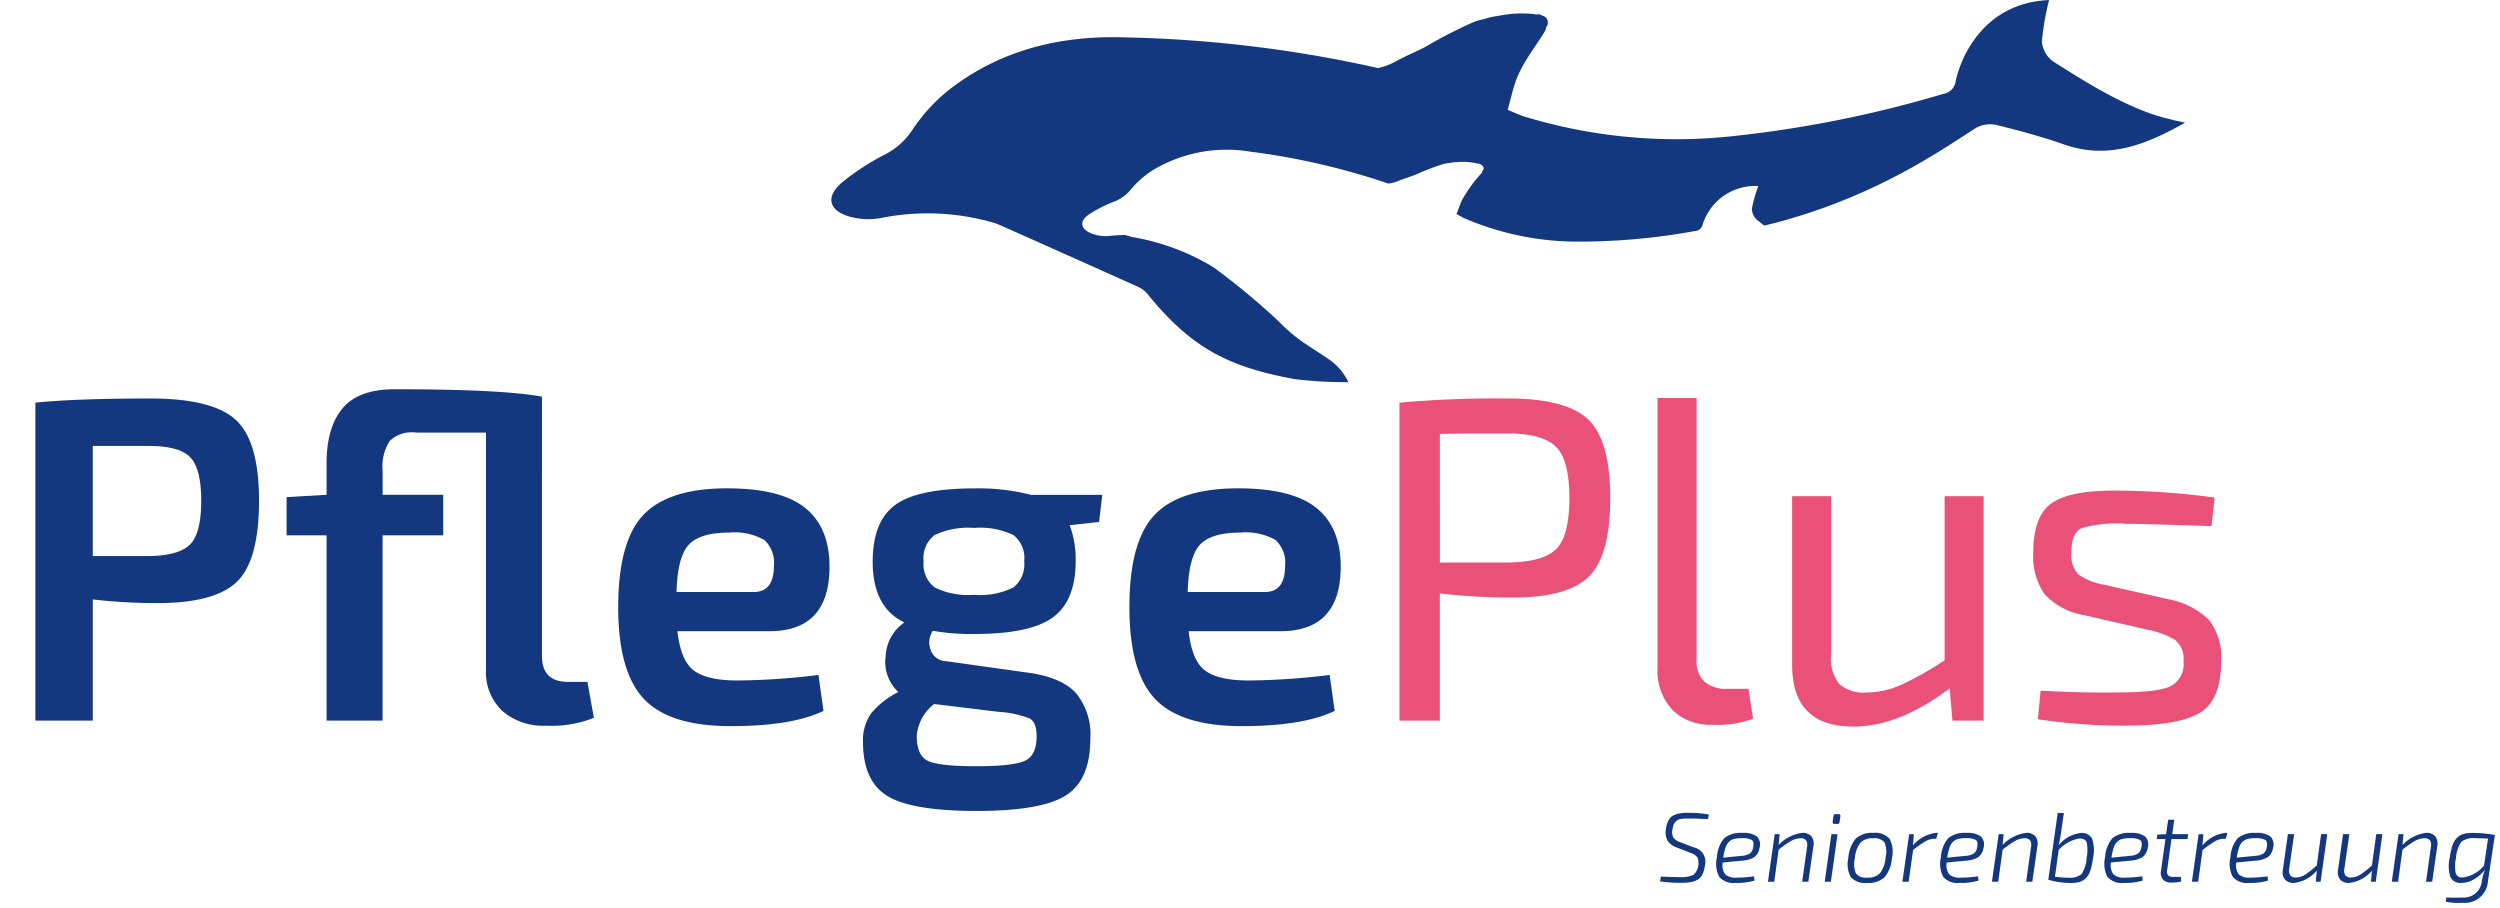
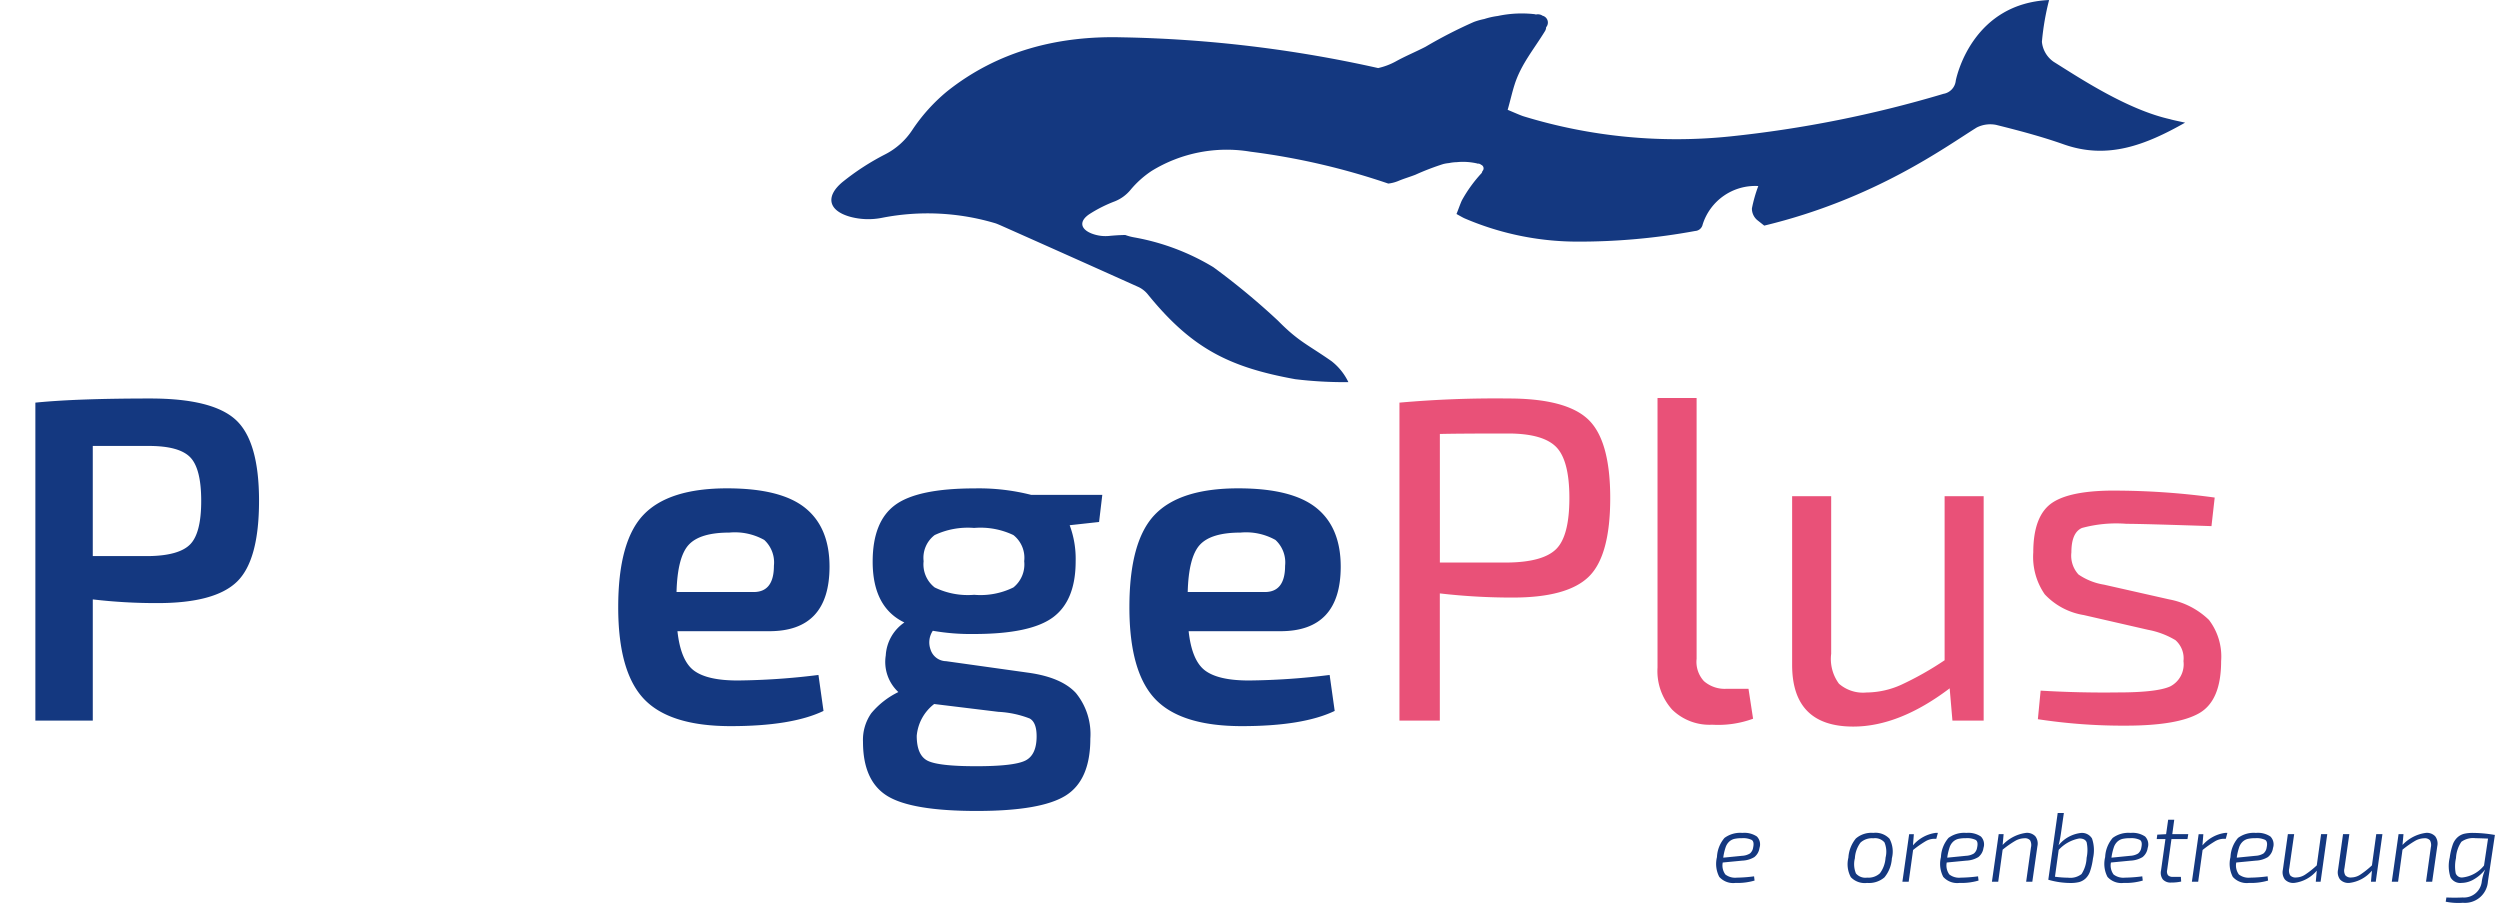
<svg xmlns="http://www.w3.org/2000/svg" width="278" height="101" viewBox="0 0 278 101">
  <defs>
    <clipPath id="a">
      <rect width="278" height="101" fill="none" />
    </clipPath>
  </defs>
  <g clip-path="url(#a)">
    <g clip-path="url(#a)">
      <g transform="translate(3.933 43.285)">
        <path d="M80.847,661.035V625.678q4.545-.461,12.768-.461,6.945,0,9.525,2.383t2.579,8.992q0,6.611-2.451,8.994t-8.836,2.383a60.406,60.406,0,0,1-7.2-.41v13.477Zm6.384-18.293h6.231q3.37-.051,4.6-1.307t1.226-4.843q0-3.586-1.226-4.842t-4.6-1.256H87.231Z" transform="translate(-80.847 -624.19)" fill="#143880" />
-         <path d="M162.939,655.968l.715,4a12.806,12.806,0,0,1-5.312.871,6.915,6.915,0,0,1-4.9-1.665,5.959,5.959,0,0,1-1.787-4.586V628.246h-7.763a3.581,3.581,0,0,0-2.912.9,5.118,5.118,0,0,0-.817,3.3v2.716H146.9v4.509H140.16v20.6h-6.231v-20.6h-4.444V635.42l4.444-.256V631.68q0-4.048,1.813-6.175t5.95-2.076q11.7,0,16.191.82V653.1q0,2.87,2.911,2.869Z" transform="translate(-101.548 -623.428)" fill="#143880" />
        <path d="M210.487,658.514H200.273q.357,3.28,1.838,4.381t4.852,1.1a77.285,77.285,0,0,0,8.989-.615l.562,4q-3.524,1.691-10.317,1.691t-9.652-3.023q-2.861-3.023-2.86-10.2,0-7.327,2.809-10.274t9.3-2.946q5.975,0,8.682,2.178t2.707,6.534Q217.178,658.515,210.487,658.514Zm-10.316-4.356h8.58q2.247,0,2.248-2.921a3.4,3.4,0,0,0-1.073-2.869,6.685,6.685,0,0,0-3.881-.82q-3.27,0-4.52,1.358T200.17,654.159Z" transform="translate(-128.873 -631.61)" fill="#143880" />
        <path d="M267.328,646.37l-3.269.359a10.677,10.677,0,0,1,.665,4q0,4.357-2.5,6.226t-8.785,1.871a24.581,24.581,0,0,1-4.6-.359,2.326,2.326,0,0,0-.255,2.075,1.844,1.844,0,0,0,1.736,1.307l9.142,1.281q3.677.512,5.286,2.254a7.225,7.225,0,0,1,1.609,5.073q0,4.612-2.733,6.329t-9.882,1.717q-7.254,0-9.959-1.666t-2.707-6.021a5.168,5.168,0,0,1,.919-3.177,9.076,9.076,0,0,1,3.013-2.357,4.581,4.581,0,0,1-1.4-4.074,4.761,4.761,0,0,1,2.068-3.664q-3.525-1.691-3.524-6.764,0-4.458,2.5-6.3t8.836-1.845a23.566,23.566,0,0,1,6.282.717h7.917Zm-11.185,21.113-7.15-.872a5,5,0,0,0-1.941,3.535q0,2.2,1.252,2.793t5.388.589q4.136,0,5.414-.615t1.277-2.716q0-1.538-.766-1.973A11.131,11.131,0,0,0,256.144,667.482Zm-7.1-13.836a8.418,8.418,0,0,0,4.392.82,8.271,8.271,0,0,0,4.367-.82,3.286,3.286,0,0,0,1.2-2.921,3.218,3.218,0,0,0-1.2-2.9,8.5,8.5,0,0,0-4.367-.794,8.649,8.649,0,0,0-4.392.794,3.187,3.187,0,0,0-1.226,2.9A3.254,3.254,0,0,0,249.044,653.646Z" transform="translate(-149.044 -631.61)" fill="#143880" />
        <path d="M309.452,658.514H299.238q.357,3.28,1.839,4.381t4.852,1.1a77.277,77.277,0,0,0,8.988-.615l.562,4q-3.523,1.691-10.316,1.691t-9.653-3.023q-2.861-3.023-2.86-10.2,0-7.327,2.809-10.274t9.3-2.946q5.975,0,8.683,2.178t2.707,6.534Q316.143,658.515,309.452,658.514Zm-10.317-4.356h8.581q2.246,0,2.247-2.921a3.4,3.4,0,0,0-1.072-2.869,6.685,6.685,0,0,0-3.882-.82q-3.269,0-4.52,1.358T299.135,654.159Z" transform="translate(-170.994 -631.61)" fill="#143880" />
      </g>
    </g>
  </g>
  <g clip-path="url(#a)">
    <g transform="translate(155.619 44.312)">
      <path d="M344.934,661.035V625.678a120.769,120.769,0,0,1,12.1-.461q6.436,0,8.887,2.331t2.451,8.737q0,6.406-2.375,8.737t-8.453,2.331a69.7,69.7,0,0,1-8.121-.461v14.143Zm4.494-17.576h7.559q3.932-.051,5.388-1.512t1.455-5.662q0-4.2-1.481-5.688t-5.363-1.486q-5.567,0-7.559.052Z" transform="translate(-344.934 -625.217)" fill="#e95178" />
    </g>
    <g transform="translate(184.321 44.26)">
      <path d="M399.247,625.127v29a3.164,3.164,0,0,0,.817,2.485,3.518,3.518,0,0,0,2.553.846h2.4l.51,3.33a11.226,11.226,0,0,1-4.545.667,5.937,5.937,0,0,1-4.443-1.666A6.405,6.405,0,0,1,394.9,655.1V625.127Z" transform="translate(-394.905 -625.127)" fill="#e95178" />
    </g>
    <g transform="translate(199.286 55.175)">
      <path d="M442.256,644.146V669.1h-3.473l-.307-3.587q-5.618,4.254-10.725,4.253-6.793,0-6.793-6.867V644.146H425.3v17.526a4.647,4.647,0,0,0,.867,3.33,4.074,4.074,0,0,0,3.065.974,9.554,9.554,0,0,0,3.83-.845,35.036,35.036,0,0,0,4.852-2.741V644.146Z" transform="translate(-420.959 -644.146)" fill="#e95178" />
    </g>
    <g transform="translate(226.1 54.553)">
      <path d="M480.41,658.546l-7.15-1.64a7.611,7.611,0,0,1-4.342-2.307,7.311,7.311,0,0,1-1.276-4.663q0-4.15,2.17-5.559t7.534-1.307a82.228,82.228,0,0,1,10.47.768l-.358,3.177q-7.764-.257-9.449-.256a14.557,14.557,0,0,0-4.954.461q-1.175.512-1.175,2.716a3.1,3.1,0,0,0,.792,2.46,6.981,6.981,0,0,0,2.835,1.128l7.252,1.639a8.619,8.619,0,0,1,4.418,2.281,6.7,6.7,0,0,1,1.354,4.586q0,4.357-2.4,5.764t-8.223,1.409a62.668,62.668,0,0,1-9.755-.717l.307-3.177q4.341.257,8.58.2,4.341,0,5.823-.666a2.763,2.763,0,0,0,1.481-2.818,2.689,2.689,0,0,0-.894-2.331A9.2,9.2,0,0,0,480.41,658.546Z" transform="translate(-467.642 -643.063)" fill="#e95178" />
    </g>
  </g>
  <g clip-path="url(#a)">
    <g clip-path="url(#a)">
      <g transform="translate(184.592 90.385)">
-         <path d="M398.8,709.964l-1.547-.6a2,2,0,0,1-1.047-.776,2.021,2.021,0,0,1-.174-1.268,2.937,2.937,0,0,1,.294-.99,1.28,1.28,0,0,1,.572-.552,2.58,2.58,0,0,1,.752-.229,6.528,6.528,0,0,1,1-.044,11.706,11.706,0,0,1,2.157.185l-.087.514q-1.209-.066-2.157-.066c-.211,0-.369,0-.474.006a3.168,3.168,0,0,0-.392.044.965.965,0,0,0-.354.115,1.511,1.511,0,0,0-.256.213.918.918,0,0,0-.212.355,2.755,2.755,0,0,0-.12.524,1.369,1.369,0,0,0,.1.853,1.5,1.5,0,0,0,.725.5l1.525.59a1.635,1.635,0,0,1,1.253,2.078,3.072,3.072,0,0,1-.283.984,1.338,1.338,0,0,1-.567.569,2.4,2.4,0,0,1-.795.257,8.351,8.351,0,0,1-1.122.06,14.093,14.093,0,0,1-2.212-.164l.1-.535q1.317.065,2.168.065a3.214,3.214,0,0,0,1.455-.251,1.824,1.824,0,0,0,.447-1.935A1.632,1.632,0,0,0,398.8,709.964Z" transform="translate(-395.376 -705.502)" fill="#143880" />
        <path d="M410.476,714.223l.055.47a6.718,6.718,0,0,1-2.125.262,2.071,2.071,0,0,1-1.8-.673,3.134,3.134,0,0,1-.256-2.2,3.5,3.5,0,0,1,.839-2.132,2.941,2.941,0,0,1,1.994-.557,2.489,2.489,0,0,1,1.607.4,1.25,1.25,0,0,1,.289,1.274,1.556,1.556,0,0,1-.572,1.016,2.829,2.829,0,0,1-1.346.394l-2.168.208a1.7,1.7,0,0,0,.293,1.333,1.777,1.777,0,0,0,1.253.351A16.375,16.375,0,0,0,410.476,714.223Zm-3.422-2.077,2.1-.208a1.847,1.847,0,0,0,.861-.257,1.056,1.056,0,0,0,.36-.673q.141-.645-.164-.836a2.2,2.2,0,0,0-1.09-.191,3.69,3.69,0,0,0-.839.077,1.309,1.309,0,0,0-.572.306,1.537,1.537,0,0,0-.4.639,6.25,6.25,0,0,0-.256,1.1Z" transform="translate(-400.016 -707.159)" fill="#143880" />
-         <path d="M417.576,709.533l-.109,1.2a4.346,4.346,0,0,1,2.615-1.344,1.276,1.276,0,0,1,1.025.383,1.342,1.342,0,0,1,.229,1.093l-.567,3.957h-.686l.534-3.815a1.114,1.114,0,0,0-.093-.787.747.747,0,0,0-.637-.23,2.141,2.141,0,0,0-1.041.3,11.01,11.01,0,0,0-1.378.968l-.49,3.564h-.7l.752-5.29Z" transform="translate(-404.273 -707.159)" fill="#143880" />
-         <path d="M427.95,713.273h-.686l.74-5.29h.686Zm.534-7.521h.315c.16,0,.229.081.208.24l-.088.645a.219.219,0,0,1-.24.208h-.316q-.251,0-.218-.241l.1-.645Q428.255,705.752,428.484,705.752Z" transform="translate(-408.948 -705.608)" fill="#143880" />
        <path d="M432.635,710.014a2.643,2.643,0,0,1,1.94-.623,2.129,2.129,0,0,1,1.8.65,2.991,2.991,0,0,1,.266,2.171,3.677,3.677,0,0,1-.828,2.126,2.637,2.637,0,0,1-1.928.618,2.143,2.143,0,0,1-1.809-.639,3.022,3.022,0,0,1-.272-2.171A3.708,3.708,0,0,1,432.635,710.014Zm1.94-.022a1.882,1.882,0,0,0-1.422.476,3.21,3.21,0,0,0-.627,1.743,2.7,2.7,0,0,0,.12,1.694,1.381,1.381,0,0,0,1.242.46,1.868,1.868,0,0,0,1.422-.482,3.227,3.227,0,0,0,.627-1.738,2.7,2.7,0,0,0-.12-1.695A1.381,1.381,0,0,0,434.575,709.992Z" transform="translate(-410.855 -707.159)" fill="#143880" />
        <path d="M446.25,709.391l-.174.656h-.25a1.981,1.981,0,0,0-.97.289,11.865,11.865,0,0,0-1.362.957l-.49,3.531h-.7l.752-5.29h.523l-.1,1.246A4.02,4.02,0,0,1,446,709.391Z" transform="translate(-415.35 -707.159)" fill="#143880" />
        <path d="M453.84,714.223l.055.47a6.717,6.717,0,0,1-2.125.262,2.072,2.072,0,0,1-1.8-.673,3.132,3.132,0,0,1-.256-2.2,3.5,3.5,0,0,1,.839-2.132,2.939,2.939,0,0,1,1.994-.557,2.489,2.489,0,0,1,1.607.4,1.25,1.25,0,0,1,.289,1.274,1.557,1.557,0,0,1-.572,1.016,2.828,2.828,0,0,1-1.346.394l-2.168.208a1.7,1.7,0,0,0,.294,1.333,1.775,1.775,0,0,0,1.253.351A16.376,16.376,0,0,0,453.84,714.223Zm-3.422-2.077,2.1-.208a1.843,1.843,0,0,0,.861-.257,1.057,1.057,0,0,0,.36-.673q.141-.645-.164-.836a2.2,2.2,0,0,0-1.089-.191,3.682,3.682,0,0,0-.839.077,1.306,1.306,0,0,0-.572.306,1.536,1.536,0,0,0-.4.639,6.292,6.292,0,0,0-.256,1.1Z" transform="translate(-418.473 -707.159)" fill="#143880" />
        <path d="M460.94,709.533l-.109,1.2a4.345,4.345,0,0,1,2.615-1.344,1.275,1.275,0,0,1,1.024.383,1.338,1.338,0,0,1,.229,1.093l-.567,3.957h-.686l.534-3.815a1.111,1.111,0,0,0-.093-.787.746.746,0,0,0-.637-.23,2.142,2.142,0,0,0-1.041.3,11.062,11.062,0,0,0-1.378.968l-.491,3.564h-.7l.752-5.29Z" transform="translate(-422.73 -707.159)" fill="#143880" />
        <path d="M471.695,709.12a3.757,3.757,0,0,1,2.452-1.366,1.3,1.3,0,0,1,1.264.612,4.008,4.008,0,0,1,.109,2.208A7.19,7.19,0,0,1,475.2,712a1.938,1.938,0,0,1-.523.831,1.743,1.743,0,0,1-.7.383,3.978,3.978,0,0,1-.976.1,8.9,8.9,0,0,1-2.451-.361l1.046-7.423h.686l-.315,2.2A11.627,11.627,0,0,1,471.695,709.12Zm.011.514-.414,2.984a12.221,12.221,0,0,0,1.482.109,2,2,0,0,0,1.476-.41,3.61,3.61,0,0,0,.561-1.8,4.146,4.146,0,0,0,.006-1.722q-.17-.431-.823-.432A4.111,4.111,0,0,0,471.706,709.634Z" transform="translate(-427.372 -705.511)" fill="#143880" />
        <path d="M485.632,714.223l.055.47a6.718,6.718,0,0,1-2.125.262,2.072,2.072,0,0,1-1.8-.673,3.132,3.132,0,0,1-.256-2.2,3.5,3.5,0,0,1,.839-2.132,2.939,2.939,0,0,1,1.994-.557,2.489,2.489,0,0,1,1.607.4,1.25,1.25,0,0,1,.289,1.274,1.556,1.556,0,0,1-.572,1.016,2.828,2.828,0,0,1-1.346.394l-2.168.208a1.7,1.7,0,0,0,.294,1.333,1.775,1.775,0,0,0,1.253.351A16.374,16.374,0,0,0,485.632,714.223Zm-3.422-2.077,2.1-.208a1.843,1.843,0,0,0,.861-.257,1.056,1.056,0,0,0,.36-.673q.141-.645-.164-.836a2.2,2.2,0,0,0-1.089-.191,3.682,3.682,0,0,0-.839.077,1.3,1.3,0,0,0-.572.306,1.538,1.538,0,0,0-.4.639,6.305,6.305,0,0,0-.256,1.1Z" transform="translate(-432.004 -707.159)" fill="#143880" />
        <path d="M493.177,708.992l-.48,3.444a.725.725,0,0,0,.1.58.715.715,0,0,0,.556.175h.871l.033.524a4.967,4.967,0,0,1-1.1.11,1.153,1.153,0,0,1-.942-.35,1.225,1.225,0,0,1-.2-.984l.491-3.5h-.97l.065-.492.98-.054.229-1.607h.676l-.218,1.607h1.776l-.087.546Z" transform="translate(-436.302 -706.071)" fill="#143880" />
        <path d="M502.3,709.391l-.175.656h-.25a1.981,1.981,0,0,0-.969.289,11.857,11.857,0,0,0-1.362.957l-.491,3.531h-.7l.752-5.29h.523l-.1,1.246a4.02,4.02,0,0,1,2.517-1.388Z" transform="translate(-439.208 -707.159)" fill="#143880" />
        <path d="M509.894,714.223l.055.47a6.719,6.719,0,0,1-2.125.262,2.071,2.071,0,0,1-1.8-.673,3.135,3.135,0,0,1-.256-2.2,3.5,3.5,0,0,1,.838-2.132,2.941,2.941,0,0,1,1.994-.557,2.488,2.488,0,0,1,1.607.4,1.25,1.25,0,0,1,.289,1.274,1.556,1.556,0,0,1-.572,1.016,2.831,2.831,0,0,1-1.346.394l-2.168.208a1.7,1.7,0,0,0,.293,1.333,1.777,1.777,0,0,0,1.253.351A16.376,16.376,0,0,0,509.894,714.223Zm-3.422-2.077,2.1-.208a1.849,1.849,0,0,0,.861-.257,1.057,1.057,0,0,0,.359-.673q.141-.645-.164-.836a2.2,2.2,0,0,0-1.09-.191,3.689,3.689,0,0,0-.839.077,1.309,1.309,0,0,0-.572.306,1.537,1.537,0,0,0-.4.639,6.246,6.246,0,0,0-.256,1.1Z" transform="translate(-442.33 -707.159)" fill="#143880" />
        <path d="M520.882,709.639l-.741,5.291h-.534l.109-1.235a3.875,3.875,0,0,1-2.517,1.366,1.27,1.27,0,0,1-1.029-.383,1.331,1.331,0,0,1-.224-1.082l.556-3.957h.7l-.545,3.8a1.054,1.054,0,0,0,.1.776.777.777,0,0,0,.659.24,1.889,1.889,0,0,0,1-.312,9.756,9.756,0,0,0,1.3-1.033l.48-3.476Z" transform="translate(-446.683 -707.265)" fill="#143880" />
        <path d="M531.562,709.639l-.741,5.291h-.533l.109-1.235a3.874,3.874,0,0,1-2.517,1.366,1.272,1.272,0,0,1-1.029-.383,1.33,1.33,0,0,1-.224-1.082l.556-3.957h.7l-.545,3.8a1.054,1.054,0,0,0,.1.776.776.776,0,0,0,.659.24,1.886,1.886,0,0,0,1-.312,9.806,9.806,0,0,0,1.3-1.033l.48-3.476Z" transform="translate(-451.229 -707.265)" fill="#143880" />
        <path d="M538.353,709.533l-.109,1.2a4.347,4.347,0,0,1,2.615-1.344,1.276,1.276,0,0,1,1.024.383,1.339,1.339,0,0,1,.229,1.093l-.567,3.957h-.686l.534-3.815a1.111,1.111,0,0,0-.093-.787.747.747,0,0,0-.637-.23,2.141,2.141,0,0,0-1.041.3,11.037,11.037,0,0,0-1.378.968l-.491,3.564h-.7l.752-5.29Z" transform="translate(-455.678 -707.159)" fill="#143880" />
        <path d="M552.96,709.609l-.774,5.171a2.561,2.561,0,0,1-2.789,2.383,6.92,6.92,0,0,1-1.907-.12l.076-.47q.926.044,1.809,0a1.99,1.99,0,0,0,2.114-1.683,5.194,5.194,0,0,1,.392-1.432,4.377,4.377,0,0,1-1.237,1.087,2.761,2.761,0,0,1-1.4.41,1.228,1.228,0,0,1-1.226-.639,4.071,4.071,0,0,1-.081-2.181,7.336,7.336,0,0,1,.326-1.41,2,2,0,0,1,.529-.831,1.754,1.754,0,0,1,.729-.4,4.211,4.211,0,0,1,1.03-.1,14.471,14.471,0,0,1,2.353.218Zm-1.21,3.411.447-2.995q-1.178-.044-1.406-.044a2.225,2.225,0,0,0-1.558.4,3.551,3.551,0,0,0-.6,1.81,4.239,4.239,0,0,0-.032,1.694.721.721,0,0,0,.784.46A3.571,3.571,0,0,0,551.75,713.02Z" transform="translate(-460.119 -707.159)" fill="#143880" />
      </g>
      <path d="M383.881,561.268c-4.772-1.053-10.01-4.522-13.01-6.4a3.063,3.063,0,0,1-1.3-2.214,28.711,28.711,0,0,1,.8-4.651c-8.292.376-10.2,8.06-10.379,8.971a1.651,1.651,0,0,1-1.363,1.459,129.693,129.693,0,0,1-23.73,4.738,58.046,58.046,0,0,1-22.948-2.231c-.3-.089-.894-.352-1.788-.729.275-.94.478-1.892.777-2.825.715-2.24,2.168-3.95,3.368-5.918a.851.851,0,0,0,.133-.439.786.786,0,0,0-.4-1.281.845.845,0,0,0-.339-.141.923.923,0,0,0-.395.008.967.967,0,0,0-.152-.039,12.73,12.73,0,0,0-4.084.2,8.328,8.328,0,0,0-1.513.34,7.566,7.566,0,0,0-1.15.324,51.7,51.7,0,0,0-5.385,2.765c-1.092.564-2.217,1.024-3.293,1.62a7.447,7.447,0,0,1-1.971.744,141.675,141.675,0,0,0-28.446-3.418c-7.071-.192-13.807,1.48-19.5,6.019a19.738,19.738,0,0,0-3.856,4.285,7.906,7.906,0,0,1-3,2.7,27.617,27.617,0,0,0-4.725,3.058c-1.987,1.634-1.616,3.239.884,3.91a7.775,7.775,0,0,0,3.509.091,26.322,26.322,0,0,1,12.637.634q.318.125.632.265,7.63,3.392,15.246,6.816a2.994,2.994,0,0,1,1.024.824c4.833,5.941,8.955,8.071,16.388,9.415a45.888,45.888,0,0,0,5.9.326,6.554,6.554,0,0,0-1.875-2.332c-2.74-1.909-3.658-2.173-5.961-4.509a78.544,78.544,0,0,0-7.177-5.941,25.676,25.676,0,0,0-8.771-3.309,5.882,5.882,0,0,1-1.028-.272c-.607.01-1.213.046-1.8.106a4.272,4.272,0,0,1-1.909-.258c-1.324-.514-1.432-1.41-.253-2.185a15.094,15.094,0,0,1,2.756-1.388,4.347,4.347,0,0,0,1.793-1.295,10.847,10.847,0,0,1,2.354-2.109,15.95,15.95,0,0,1,10.989-2.133,77.677,77.677,0,0,1,15.317,3.544,4.121,4.121,0,0,0,1.119-.29c.621-.262,1.263-.446,1.891-.689a28.281,28.281,0,0,1,3.1-1.191,4.117,4.117,0,0,1,.646-.109,4.452,4.452,0,0,1,.845-.1,7,7,0,0,1,2.24.133.573.573,0,0,1,.08.03.489.489,0,0,1,.215.02.464.464,0,0,1,.178.1.431.431,0,0,1,.145.722.464.464,0,0,1-.1.232,15.254,15.254,0,0,0-2.184,3.03c-.218.491-.385,1-.589,1.495.465.259.772.437.932.5a31.858,31.858,0,0,0,12.388,2.572,71.151,71.151,0,0,0,13.224-1.184.9.9,0,0,0,.828-.715,6.127,6.127,0,0,1,6.188-4.282,15.869,15.869,0,0,0-.709,2.491,1.679,1.679,0,0,0,.578,1.284l.792.627c12.331-2.974,20.173-8.771,23.635-10.913a3.335,3.335,0,0,1,2.156-.288c2.531.63,5.065,1.3,7.525,2.169,4.852,1.707,9.036.1,13.485-2.418-.786-.174-1.208-.255-1.623-.366" transform="translate(-142.511 -548)" fill="#143880" />
    </g>
  </g>
</svg>